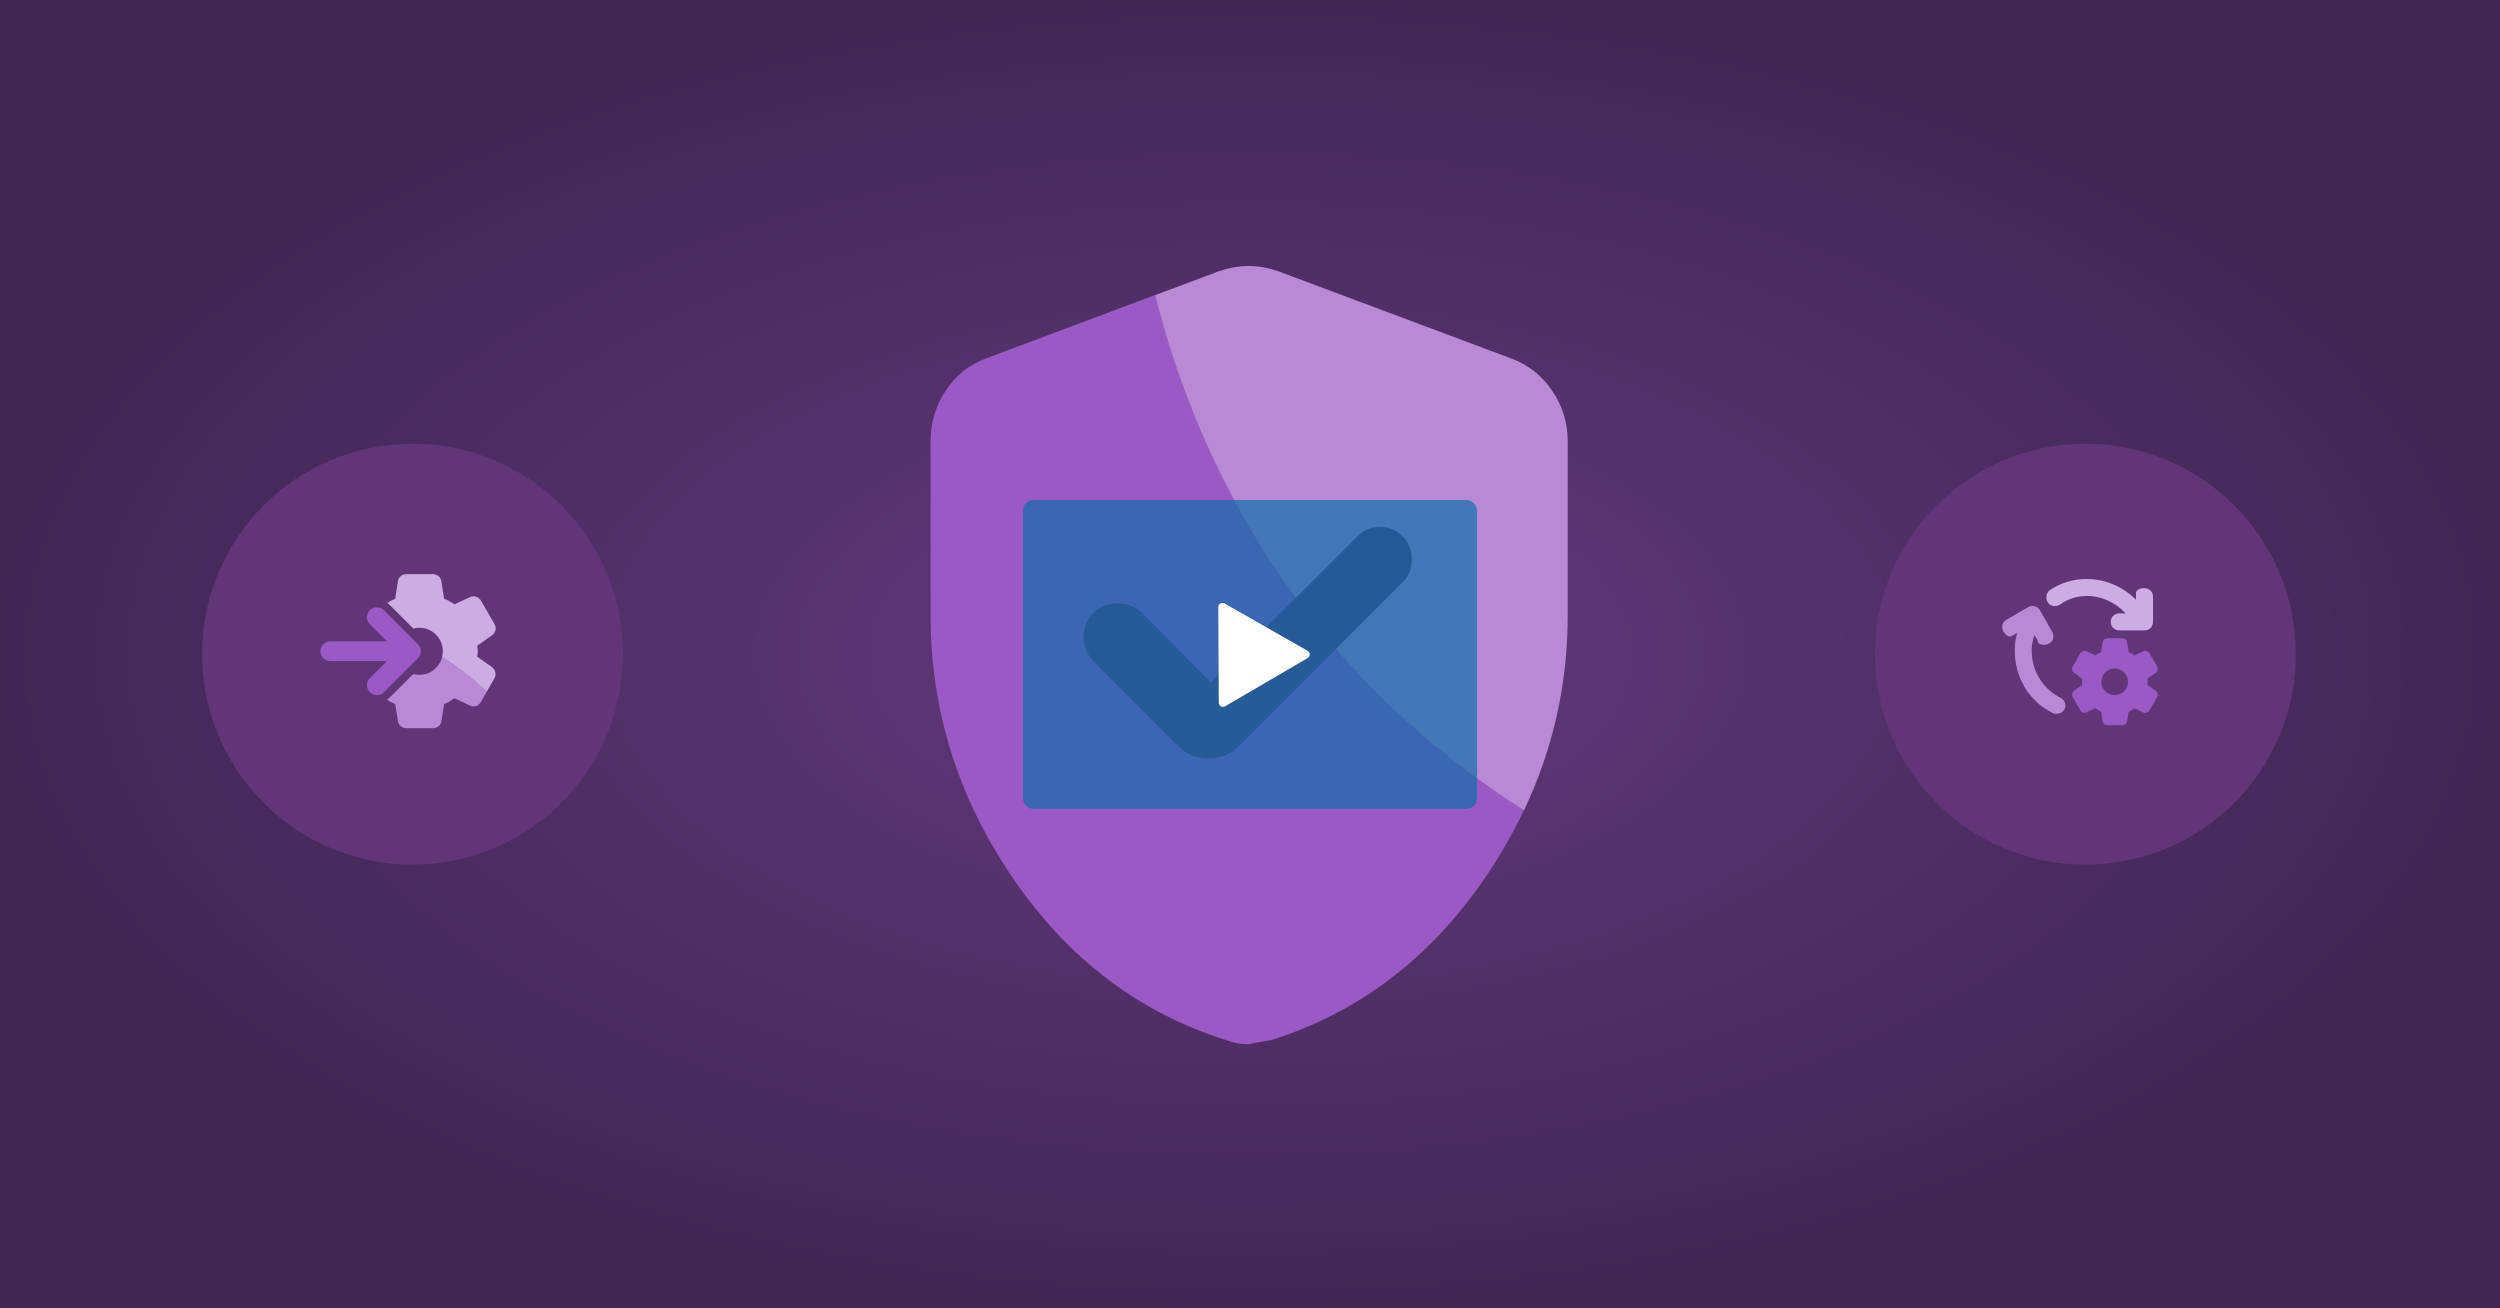
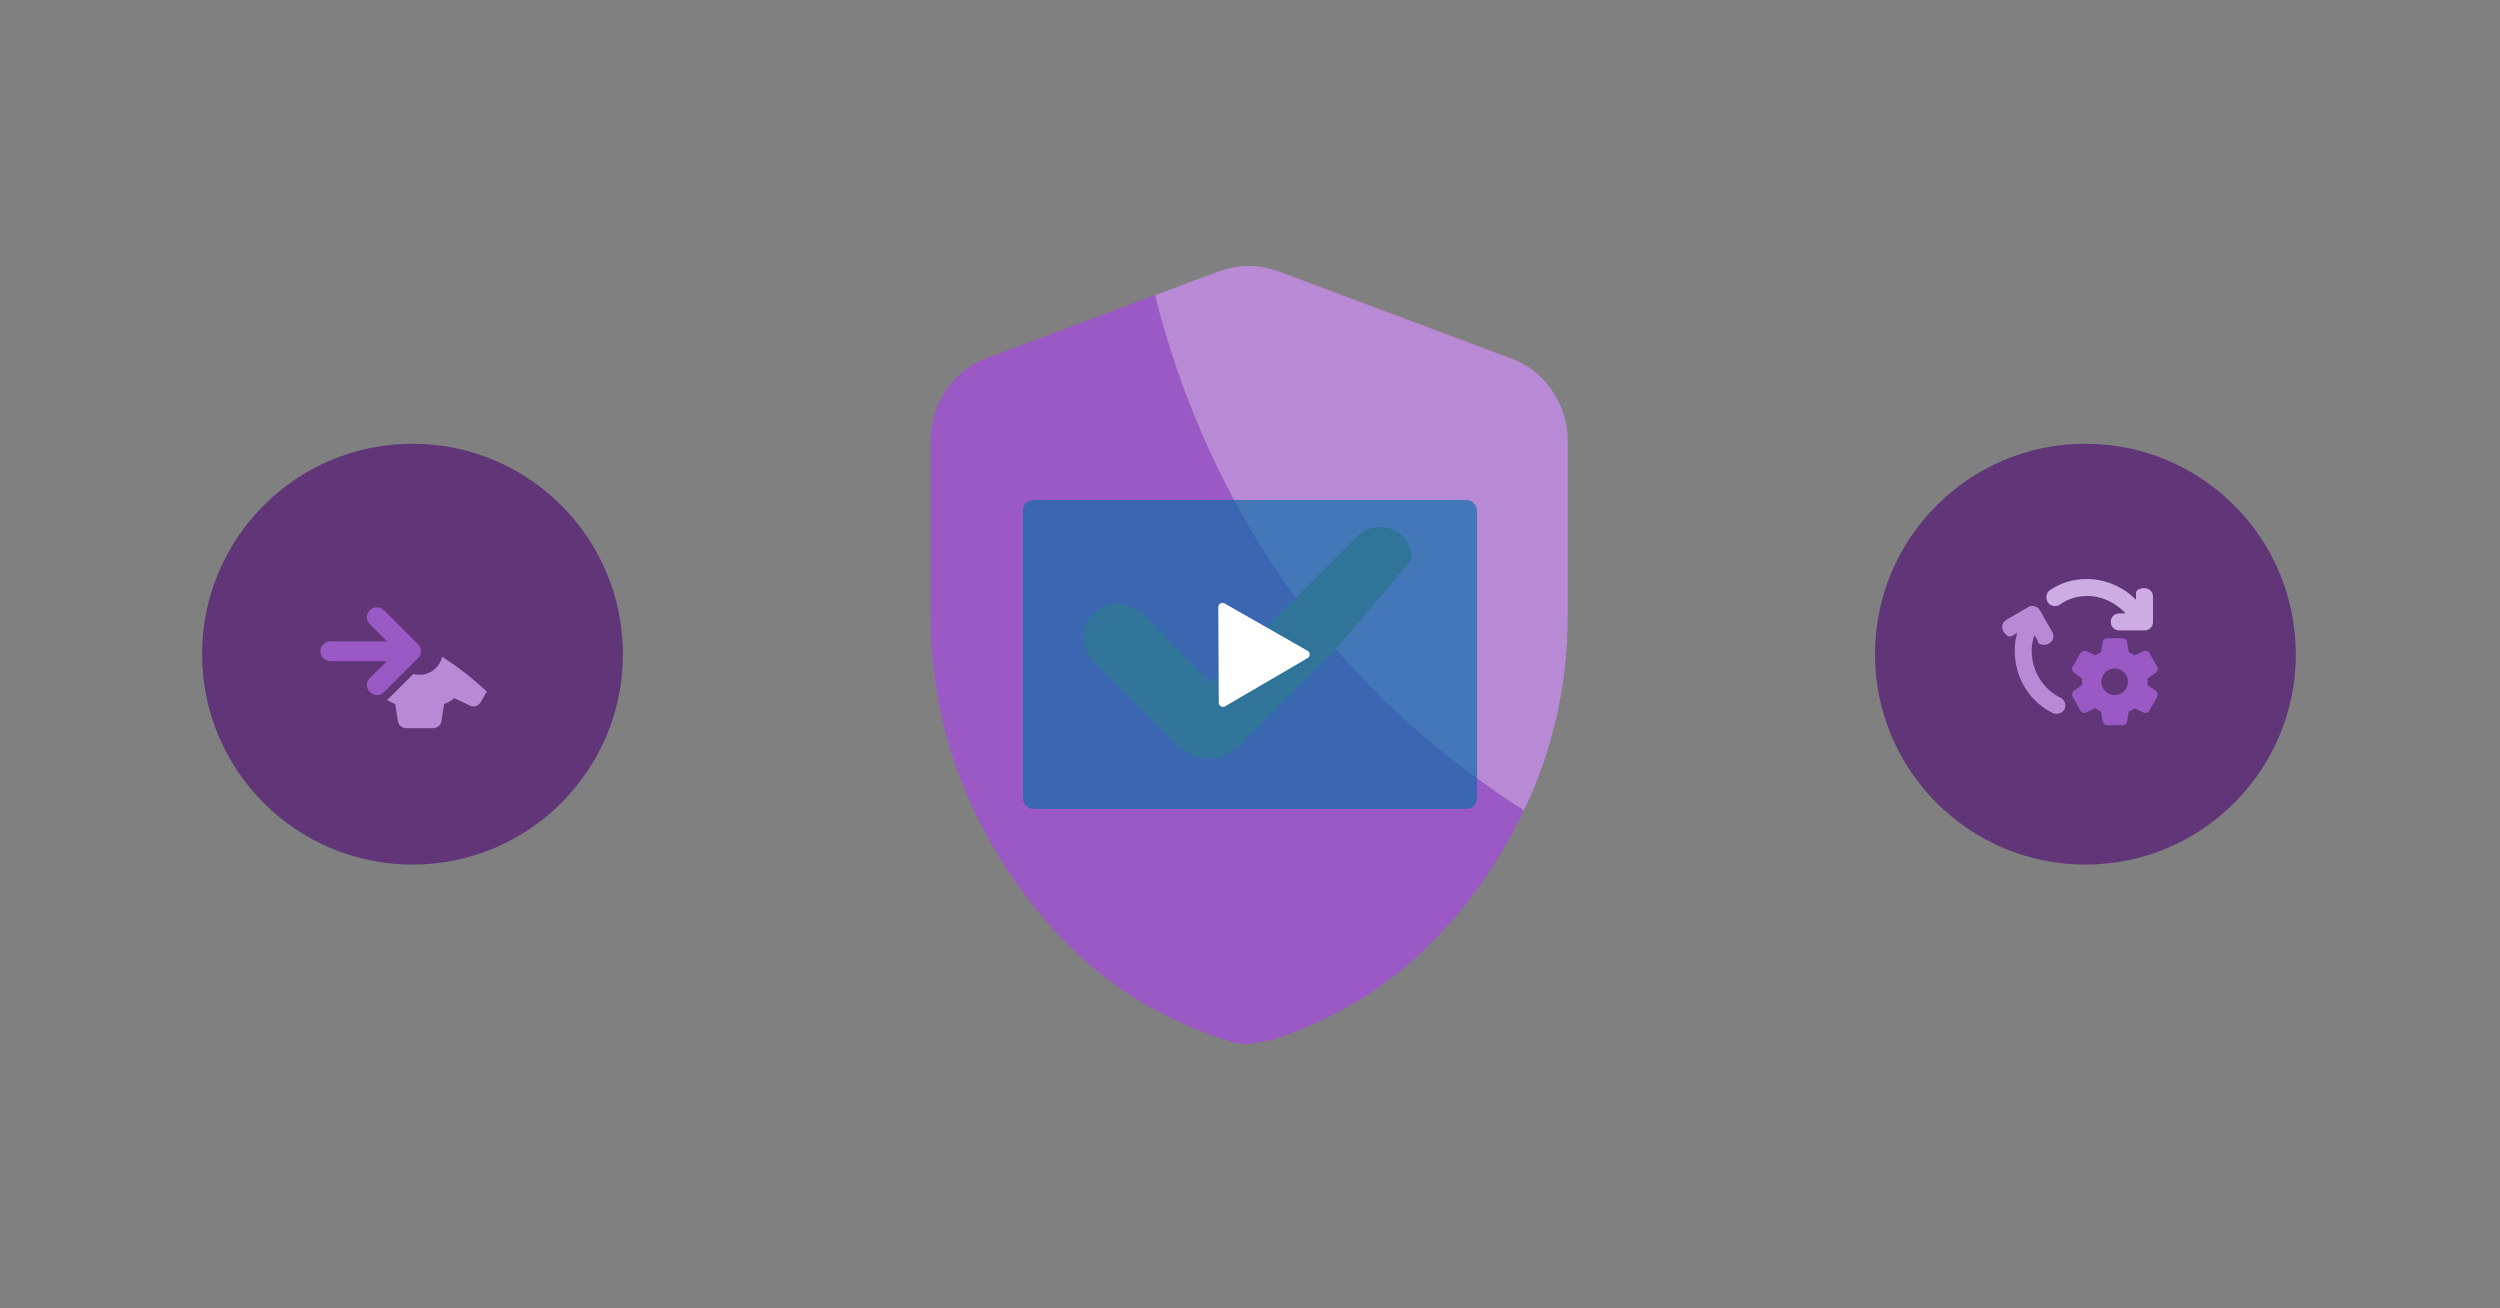
<svg xmlns="http://www.w3.org/2000/svg" width="1200" height="628" viewBox="0 0 1200 628" fill="none">
  <rect x="0" y="0" width="1200" height="628" fill="#808080" stroke="none" />
-   <rect width="1200" height="628" fill="url(#paint0_radial_1886_1222)" />
  <path d="M641.292 311.49L594.896 357.885C590.735 362.047 585.865 364.083 580.11 364.083C574.354 364.083 569.396 362.047 565.323 357.885L525.037 317.599C521.761 314.323 520.167 310.427 520.167 305.823C520.167 301.219 521.761 297.323 525.037 294.047C527.958 291.125 531.766 289.62 536.281 289.62C540.797 289.62 544.781 291.125 548.057 294.047L581.261 327.693L622.078 286.875C584.448 235.521 564.703 182.661 554.521 141.578L473.771 171.859C465.537 174.781 458.896 180.005 454.026 187.354C449.156 194.703 446.677 202.849 446.677 211.703V295.375C446.677 341.151 459.958 383.297 486.521 421.99C513.083 460.682 547.349 486.448 589.229 499.464C590.735 500.083 592.24 500.526 593.833 500.792C595.427 501.057 597.287 501.234 599.323 501.234C606.672 499.729 610.125 499.198 609.505 499.464C651.386 486.448 685.74 460.682 712.391 421.99C719.828 411.188 726.115 400.12 731.516 388.786C694.771 365.411 665.11 338.938 641.292 311.313V311.49Z" fill="#9A59C5" />
-   <path d="M752.5 211.792C752.5 202.937 750.021 194.792 744.974 187.443C739.927 180.094 733.286 174.87 725.052 171.948L613.932 130.333C608.885 128.562 604.015 127.677 599.323 127.677C594.63 127.677 589.76 128.562 584.713 130.333L554.432 141.667C564.703 182.75 584.359 235.609 621.989 286.963L651.562 257.391C654.484 254.469 658.114 252.963 662.364 252.963C666.614 252.963 670.245 254.469 673.255 257.391C676.177 260.312 677.682 264.031 677.682 268.458C677.682 272.885 676.177 276.604 673.255 279.526L641.292 311.489C665.109 339.114 694.771 365.588 731.515 388.963C745.417 359.656 752.5 328.489 752.5 295.552V211.88V211.792Z" fill="#B88AD6" />
+   <path d="M752.5 211.792C752.5 202.937 750.021 194.792 744.974 187.443C739.927 180.094 733.286 174.87 725.052 171.948L613.932 130.333C608.885 128.562 604.015 127.677 599.323 127.677C594.63 127.677 589.76 128.562 584.713 130.333L554.432 141.667C564.703 182.75 584.359 235.609 621.989 286.963L651.562 257.391C654.484 254.469 658.114 252.963 662.364 252.963C666.614 252.963 670.245 254.469 673.255 257.391C676.177 260.312 677.682 264.031 677.682 268.458L641.292 311.489C665.109 339.114 694.771 365.588 731.515 388.963C745.417 359.656 752.5 328.489 752.5 295.552V211.88V211.792Z" fill="#B88AD6" />
  <rect opacity="0.65" x="491" y="240" width="218" height="148.24" rx="5" fill="#076EA8" />
  <path d="M627.665 312.403C629.002 313.166 629.012 315.09 627.682 315.867L588.019 339.035C586.69 339.812 585.018 338.858 585.01 337.318L584.778 291.385C584.77 289.845 586.432 288.875 587.769 289.638L627.665 312.403Z" fill="white" />
  <circle cx="198" cy="314" r="101" fill="#603678" />
  <circle cx="1001" cy="314" r="101" fill="#603678" />
  <path d="M194.723 321.823L200.619 315.927C200.941 315.586 201.206 315.226 201.415 314.827C201.51 314.676 201.604 314.524 201.68 314.353C201.775 314.126 201.832 313.917 201.889 313.69C201.984 313.33 202.04 312.97 202.04 312.609C202.04 312.249 201.984 311.889 201.889 311.529C201.832 311.301 201.775 311.074 201.68 310.865C201.604 310.657 201.472 310.467 201.377 310.277C201.168 309.917 200.941 309.576 200.638 309.273L196.543 305.178L194.76 303.396L184.277 292.912C183.859 292.495 183.423 292.191 182.93 291.964C182.305 291.66 181.622 291.49 180.883 291.49C180.219 291.49 179.613 291.603 179.063 291.85C178.494 292.077 177.982 292.438 177.508 292.912C177.129 293.291 176.845 293.689 176.636 294.125C176.295 294.77 176.105 295.471 176.105 296.248C176.105 297.026 176.314 297.765 176.674 298.428C176.902 298.827 177.167 299.225 177.527 299.585L185.793 307.851H158.645C157.318 307.851 156.18 308.306 155.232 309.216C154.284 310.126 153.792 311.244 153.792 312.571C153.792 313.898 154.265 315.036 155.232 315.946C155.593 316.306 155.991 316.553 156.408 316.78C156.806 316.989 157.223 317.159 157.678 317.235C157.981 317.292 158.304 317.33 158.626 317.33H185.774L177.508 325.501C177.205 325.804 176.978 326.127 176.769 326.468C176.333 327.188 176.105 327.966 176.105 328.838C176.105 329.71 176.352 330.544 176.826 331.283C177.015 331.587 177.243 331.89 177.527 332.174C177.736 332.383 177.963 332.572 178.191 332.743C178.835 333.198 179.556 333.482 180.333 333.577C180.523 333.596 180.693 333.634 180.902 333.634C180.902 333.634 180.997 333.634 181.035 333.634C181.186 333.634 181.338 333.596 181.49 333.596C181.622 333.596 181.755 333.596 181.888 333.558C182.058 333.52 182.229 333.464 182.4 333.407C182.513 333.369 182.627 333.35 182.741 333.312C182.93 333.236 183.101 333.141 183.272 333.027C183.367 332.971 183.461 332.933 183.537 332.876C183.765 332.724 183.992 332.535 184.201 332.326C184.22 332.307 184.239 332.288 184.258 332.269L191.519 325.008L194.704 321.823H194.723Z" fill="#9A59C5" />
  <path d="M209.264 320.609C207.065 322.809 204.392 323.908 201.263 323.908C200.24 323.908 199.292 323.756 198.363 323.51L186.931 334.942C186.571 335.302 186.192 335.605 185.793 335.89C186.192 336.174 186.647 336.44 187.14 336.724C188.087 337.274 188.96 337.672 189.699 337.899L191.007 346.07C191.121 347.113 191.595 347.947 192.391 348.592C193.206 349.236 194.135 349.54 195.178 349.54H207.709C208.752 349.54 209.681 349.217 210.496 348.592C211.311 347.947 211.766 347.113 211.88 346.07L213.188 337.899C214.003 337.672 214.857 337.274 215.748 336.724C216.639 336.174 217.416 335.643 218.061 335.112L225.625 338.677C226.611 339.132 227.597 339.207 228.582 338.847C229.568 338.506 230.327 337.824 230.838 336.857L233.663 331.946C226.876 325.539 219.615 320.022 212.24 315.244C211.785 317.254 210.8 319.036 209.264 320.59V320.609Z" fill="#B88AD6" />
-   <path d="M237.739 322.657C237.474 321.633 236.943 320.818 236.128 320.173L229.075 315.225C229.132 314.827 229.189 314.391 229.246 313.917C229.303 313.462 229.341 313.026 229.341 312.609C229.341 312.192 229.303 311.756 229.246 311.263C229.189 310.77 229.132 310.315 229.075 309.917L236.128 304.969C237 304.381 237.569 303.585 237.815 302.542C238.062 301.499 237.91 300.513 237.341 299.585L230.914 288.361C230.383 287.432 229.606 286.788 228.563 286.446C227.521 286.105 226.535 286.162 225.606 286.617L218.117 290.086C217.473 289.556 216.677 289.063 215.729 288.57C214.781 288.077 213.909 287.679 213.169 287.394L211.861 279.053C211.747 278.01 211.273 277.176 210.477 276.531C209.662 275.887 208.733 275.583 207.69 275.583H195.159C194.116 275.583 193.187 275.906 192.372 276.531C191.557 277.176 191.102 278.01 190.988 279.053L189.68 287.489C188.922 287.717 188.087 288.096 187.158 288.627C186.684 288.892 186.267 289.138 185.888 289.385C186.248 289.65 186.59 289.916 186.912 290.238L198.382 301.708C199.292 301.48 200.24 301.329 201.244 301.329C204.373 301.329 207.046 302.428 209.245 304.627C211.444 306.827 212.544 309.5 212.544 312.628C212.544 313.557 212.411 314.429 212.221 315.282C219.596 320.06 226.857 325.595 233.644 331.984L237.341 325.576C237.872 324.647 237.986 323.681 237.739 322.657Z" fill="#CCACE2" />
  <path d="M975.217 312.29C975.217 317.252 976.496 321.765 979.073 325.863C981.649 329.962 985.09 333.04 989.413 335.115C990.329 335.754 990.935 336.584 991.229 337.622C991.523 338.659 991.402 339.645 990.883 340.561C990.243 341.599 989.309 342.256 988.064 342.515C986.819 342.775 985.713 342.585 984.727 341.945C979.194 339.057 974.871 334.976 971.758 329.702C968.646 324.428 967.089 318.618 967.089 312.272C967.089 310.837 967.176 309.402 967.349 307.984C967.522 306.566 967.833 305.165 968.3 303.782L965.706 305.252C964.963 305.719 964.202 305.667 963.458 305.113C962.715 304.56 962.109 303.886 961.643 303.073C961.072 302.087 960.899 301.067 961.158 299.995C961.418 298.923 962.04 298.11 963.026 297.522L973.574 291.384C974.559 290.865 975.597 290.744 976.686 291.038C977.776 291.332 978.588 291.937 979.107 292.854L985.073 303.315C985.643 304.301 985.799 305.338 985.505 306.428C985.211 307.517 984.589 308.33 983.603 308.848C982.617 309.419 981.459 309.609 980.093 309.419C978.727 309.229 978.052 308.537 978.052 307.379L976.583 304.871C976.116 306.082 975.77 307.292 975.545 308.503C975.32 309.713 975.199 310.958 975.199 312.22L975.217 312.29Z" fill="#B88AD6" />
  <path d="M1001.5 286.093C999.131 286.093 996.831 286.473 994.583 287.217C992.335 287.96 990.295 289.032 988.445 290.416C987.355 290.934 986.266 291.056 985.194 290.762C984.122 290.468 983.326 289.845 982.808 288.859C982.237 287.822 982.099 286.715 982.41 285.522C982.721 284.346 983.413 283.482 984.45 282.963C986.992 281.286 989.69 280.041 992.543 279.193C995.396 278.346 998.387 277.931 1001.5 277.931C1006 277.931 1010.28 278.796 1014.38 280.525C1018.48 282.254 1022.11 284.709 1025.28 287.874V284.848C1025.28 283.931 1025.69 283.274 1026.54 282.894C1027.39 282.513 1028.32 282.323 1029.36 282.323C1030.52 282.323 1031.48 282.721 1032.26 283.499C1033.04 284.277 1033.44 285.246 1033.44 286.404V298.508C1033.44 299.667 1033.04 300.635 1032.26 301.413C1031.48 302.191 1030.52 302.589 1029.36 302.589H1017.25C1016.09 302.589 1015.13 302.191 1014.35 301.413C1013.57 300.635 1013.17 299.667 1013.17 298.508C1013.17 297.35 1013.57 296.381 1014.35 295.603C1015.13 294.825 1016.09 294.427 1017.25 294.427H1020.28C1017.86 291.782 1015.02 289.707 1011.75 288.237C1008.49 286.767 1005.08 286.024 1001.5 286.024V286.093Z" fill="#CCACE2" />
  <path d="M1018.67 348.101H1011.62C1011.03 348.101 1010.51 347.928 1010.04 347.564C1009.58 347.201 1009.33 346.734 1009.26 346.147L1008.52 341.53C1008.11 341.409 1007.6 341.184 1007.07 340.855C1006.53 340.544 1006.08 340.233 1005.72 339.939L1001.5 341.945C1000.95 342.204 1000.38 342.239 999.805 342.048C999.235 341.858 998.803 341.478 998.509 340.924L994.929 334.544C994.601 334.025 994.514 333.472 994.653 332.901C994.808 332.331 995.102 331.864 995.569 331.501L999.494 328.665C999.46 328.474 999.442 328.232 999.408 327.956C999.39 327.679 999.373 327.437 999.373 327.247C999.373 327.057 999.373 326.814 999.408 326.538C999.442 326.261 999.442 326.019 999.494 325.829L995.569 322.941C995.102 322.578 994.808 322.111 994.653 321.541C994.497 320.97 994.601 320.434 994.929 319.95L998.509 313.569C998.837 313.085 999.287 312.722 999.857 312.514C1000.43 312.307 1000.98 312.324 1001.5 312.601L1005.82 314.555C1006.15 314.295 1006.58 314.019 1007.1 313.725C1007.62 313.431 1008.11 313.223 1008.52 313.085L1009.26 308.33C1009.33 307.742 1009.59 307.275 1010.04 306.912C1010.51 306.549 1011.03 306.376 1011.62 306.376H1018.67C1019.26 306.376 1019.78 306.549 1020.24 306.912C1020.71 307.275 1020.95 307.742 1021.02 308.33L1021.77 313.033C1022.18 313.206 1022.68 313.413 1023.22 313.707C1023.75 314.001 1024.2 314.278 1024.57 314.572L1028.79 312.618C1029.31 312.359 1029.86 312.324 1030.45 312.514C1031.03 312.704 1031.48 313.068 1031.78 313.586L1035.41 319.915C1035.74 320.434 1035.82 320.987 1035.69 321.575C1035.53 322.163 1035.22 322.63 1034.72 322.941L1030.74 325.742C1030.77 325.967 1030.81 326.227 1030.84 326.503C1030.88 326.78 1030.9 327.039 1030.9 327.264C1030.9 327.489 1030.88 327.731 1030.84 328.008C1030.81 328.267 1030.77 328.509 1030.74 328.751L1034.72 331.552C1035.18 331.916 1035.48 332.382 1035.63 332.953C1035.79 333.524 1035.72 334.077 1035.41 334.596L1031.73 340.976C1031.43 341.53 1031.02 341.91 1030.45 342.1C1029.89 342.291 1029.34 342.273 1028.79 341.997L1024.52 339.991C1024.15 340.285 1023.72 340.596 1023.22 340.907C1022.72 341.218 1022.23 341.443 1021.77 341.582L1021.02 346.198C1020.95 346.786 1020.69 347.253 1020.24 347.616C1019.79 347.979 1019.26 348.152 1018.67 348.152V348.101ZM1015.04 333.627C1016.8 333.627 1018.31 333.005 1019.55 331.76C1020.8 330.515 1021.42 329.011 1021.42 327.247C1021.42 325.483 1020.8 323.979 1019.55 322.734C1018.31 321.489 1016.8 320.866 1015.04 320.866C1013.28 320.866 1011.77 321.489 1010.53 322.734C1009.28 323.979 1008.66 325.483 1008.66 327.247C1008.66 329.011 1009.28 330.515 1010.53 331.76C1011.77 333.005 1013.28 333.627 1015.04 333.627Z" fill="#9A59C5" />
  <defs>
    <radialGradient id="paint0_radial_1886_1222" cx="0" cy="0" r="1" gradientUnits="userSpaceOnUse" gradientTransform="translate(600 314) rotate(90) scale(314 600)">
      <stop stop-color="#64397E" />
      <stop offset="1" stop-color="#402754" />
    </radialGradient>
  </defs>
</svg>